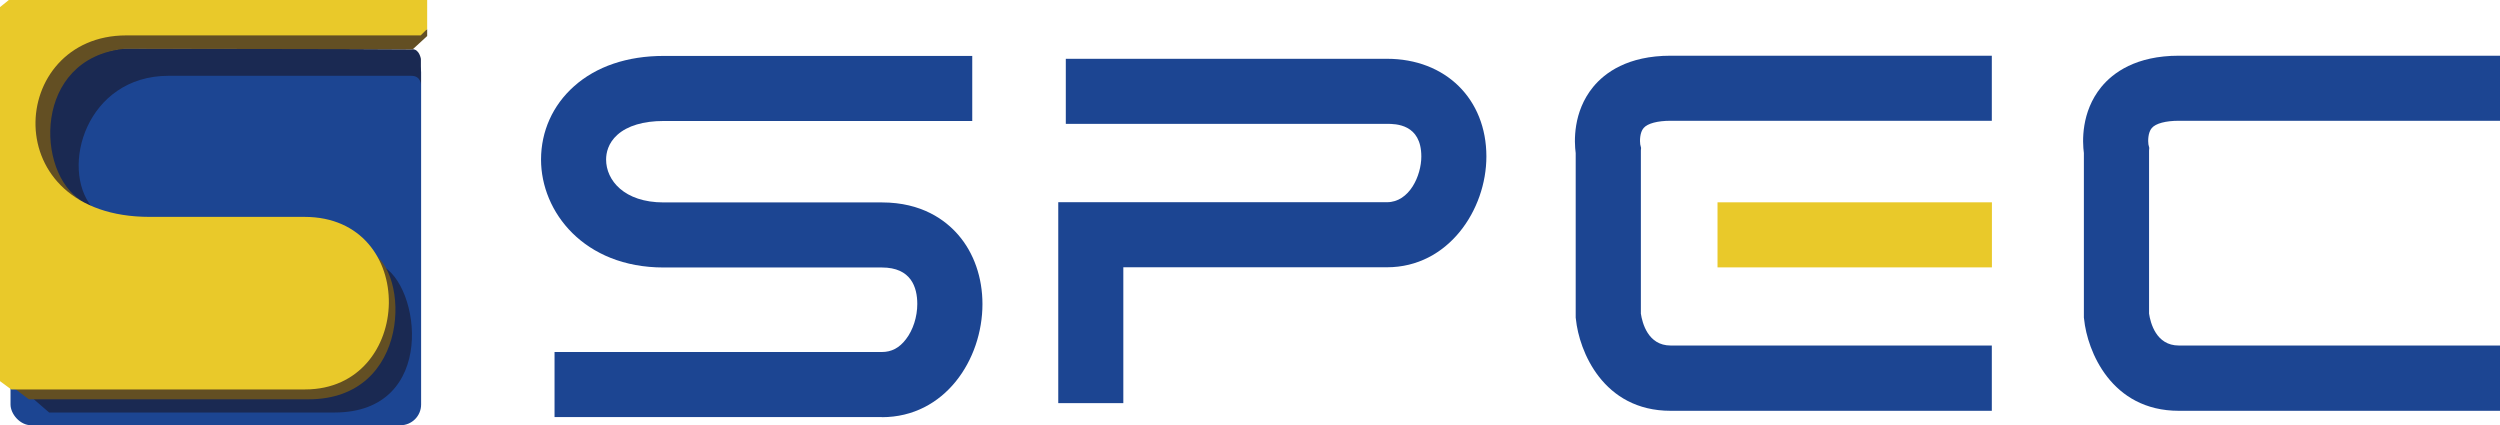
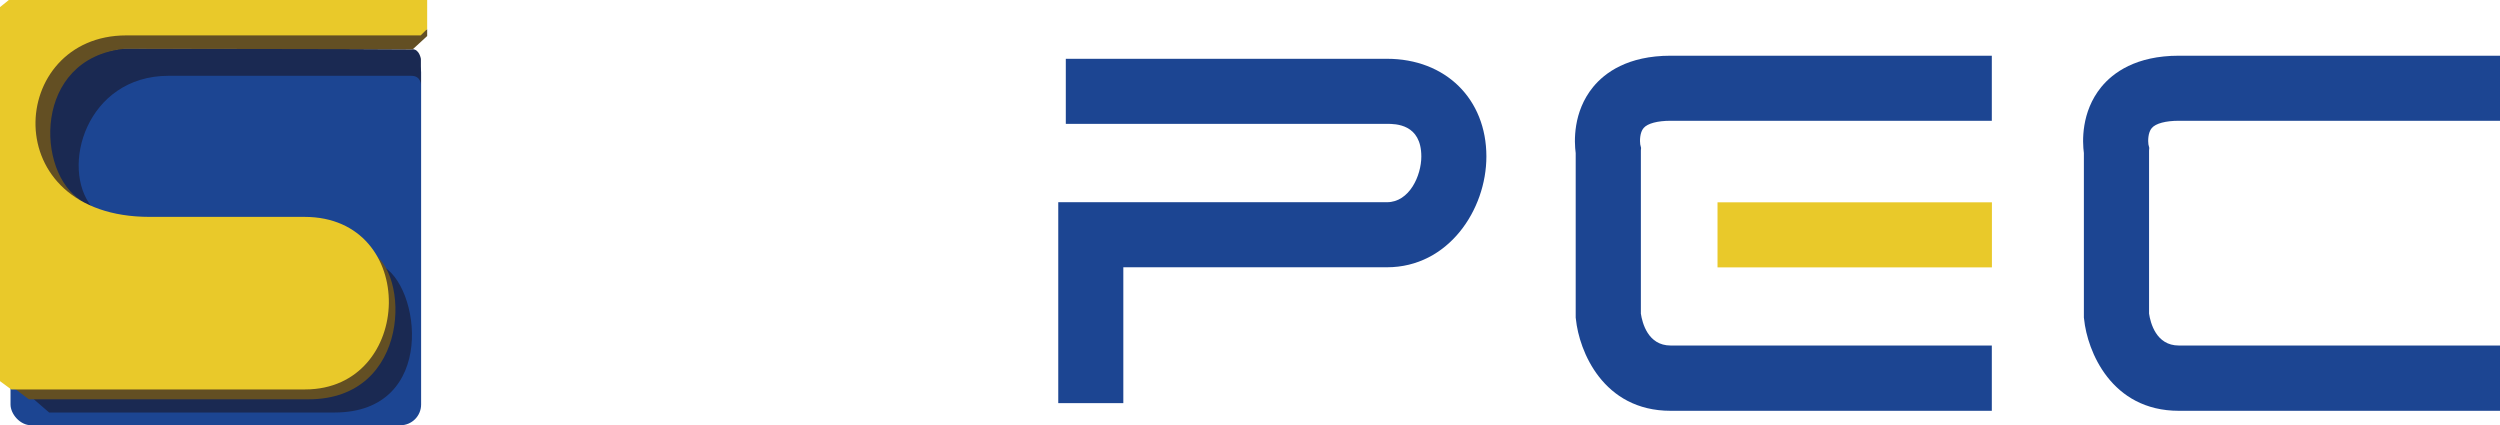
<svg xmlns="http://www.w3.org/2000/svg" id="_レイヤー_4" data-name="レイヤー 4" viewBox="0 0 235.15 40">
  <g>
-     <path d="M82.95,39.23h-30.79v-6.12h30.79c.91,0,1.65-.39,2.27-1.21.67-.87,1.06-2.11,1.06-3.31,0-1.57-.58-3.43-3.33-3.43h-20.53c-7.49,0-11.53-5.23-11.53-10.15,0-2.66,1.1-5.11,3.1-6.89,2.09-1.87,5.01-2.86,8.43-2.86h29.03v6.12h-29.03c-1.9,0-3.4.45-4.35,1.3-.87.78-1.06,1.7-1.06,2.33,0,1.94,1.69,4.03,5.41,4.03h20.53c3.76,0,5.98,1.66,7.19,3.06,1.47,1.7,2.27,4.01,2.27,6.5,0,5.23-3.54,10.64-9.46,10.64Z" fill="#1c4592" stroke-width="0" />
    <path d="M105.66,37.92h-6.12v-18.9h30.92c2.11,0,3.23-2.5,3.23-4.3,0-3.07-2.43-3.07-3.23-3.07h-30.21v-6.12h30.21c5.51,0,9.35,3.78,9.35,9.19,0,5.01-3.58,10.42-9.35,10.42h-24.8v12.77Z" fill="#1c4592" stroke-width="0" />
    <path d="M187.35,38.64h-30.21c-6.37,0-8.61-5.64-8.91-8.62l-.02-.15v-15.47c-.14-1.04-.28-3.87,1.64-6.22,1.1-1.34,3.26-2.94,7.29-2.94h30.21v6.12h-30.21c-1.24,0-2.17.25-2.54.68-.38.44-.36,1.25-.32,1.54l.08.33-.02.25v15.34c.13.86.66,3,2.8,3h30.21v6.12Z" fill="#1c4592" stroke-width="0" />
    <path d="M235.15,38.64h-30.21c-6.37,0-8.61-5.64-8.91-8.62l-.02-.15v-15.47c-.14-1.04-.28-3.87,1.64-6.22,1.1-1.34,3.26-2.94,7.29-2.94h30.21v6.12h-30.21c-1.24,0-2.17.25-2.54.68-.38.44-.36,1.25-.32,1.54l.08.33-.02.25v15.34c.13.86.66,3,2.8,3h30.21v6.12Z" fill="#1c4592" stroke-width="0" />
    <rect x="161.55" y="19.03" width="25.81" height="6.12" fill="#e9c92a" stroke-width="0" />
  </g>
  <rect x=".99" y="4.84" width="38.62" height="35.16" rx="1.95" ry="1.95" fill="#1c4592" stroke-width="0" />
-   <path d="M38.8,4.64c-.65,0-18.33-.1-27.22-.1-8.84,1.06-8.84,12.39-2.93,14.94-3.03-3.7-.53-12.35,7.21-12.35h22.82c.96,0,.91.91.91.91v-2.5s-.14-.91-.79-.91Z" fill="#1a2952" stroke-width="0" />
+   <path d="M38.8,4.64c-.65,0-18.33-.1-27.22-.1-8.84,1.06-8.84,12.39-2.93,14.94-3.03-3.7-.53-12.35,7.21-12.35h22.82c.96,0,.91.91.91.91v-2.5s-.14-.91-.79-.91" fill="#1a2952" stroke-width="0" />
  <path d="M2.07,36.59l2.55,2.21h26.85c9.75,0,8.07-12.15,4.37-13.84,1.25,2.93,1.2,10.47-6.63,11.58-8.84,0-27.14.05-27.14.05Z" fill="#1a2952" stroke-width="0" />
  <path d="M.6,35.96l2.12,1.6h26.29c9.75,0,9.53-12.15,5.83-13.84,1.25,2.93,1.12,10.47-6.71,11.58-8.84,0-27.53.66-27.53.66Z" fill="#634f23" stroke-width="0" />
  <path d="M40.18,2.72v.67s-1.36,1.25-1.36,1.25c0,0-18.11-.05-27.14-.05-8.6.91-8.33,11.69-4.01,14.29C.75,15.71,2.02,3.54,11.3,3.11h28.2l.68-.38Z" fill="#634f23" stroke-width="0" />
  <path d="M40.17,0H.83l-.83.67v35.18l1.06.78h27.64c10.27,0,10.75-16.23-.06-16.23h-14.56C-.47,20.4.73,3.33,11.87,3.33h27.7l.61-.61V0Z" fill="#e9c92a" stroke-width="0" />
</svg>